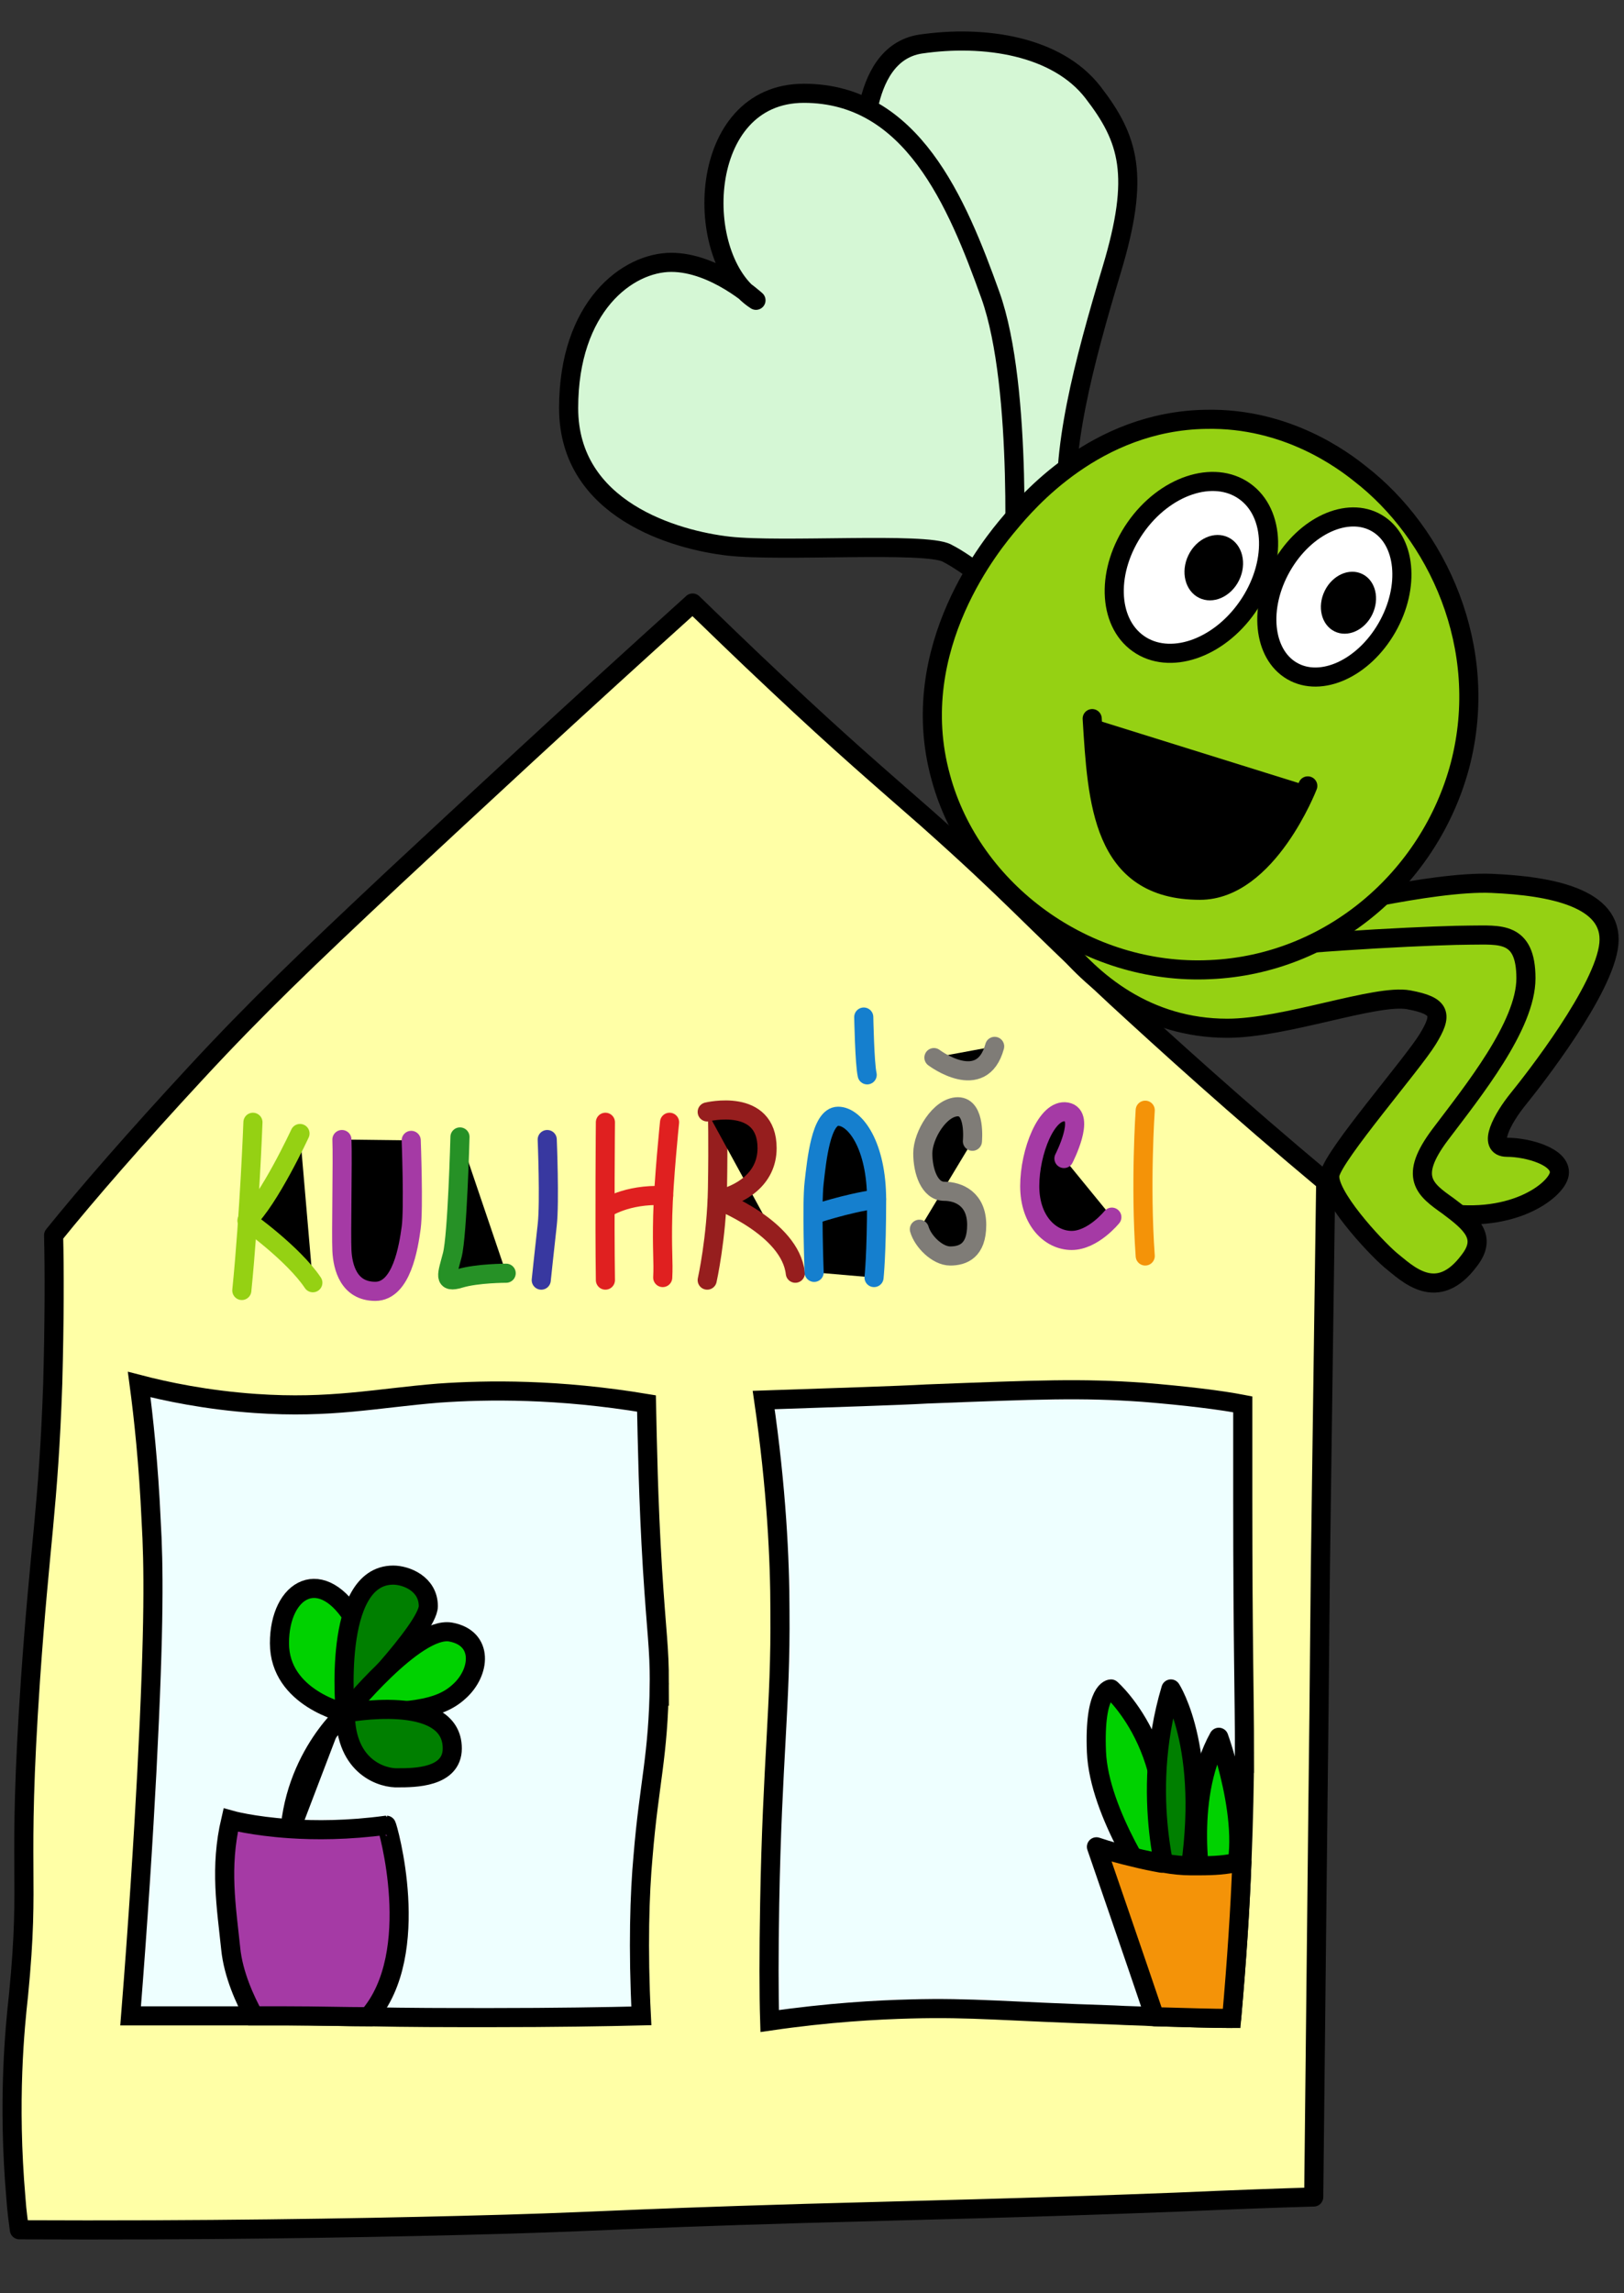
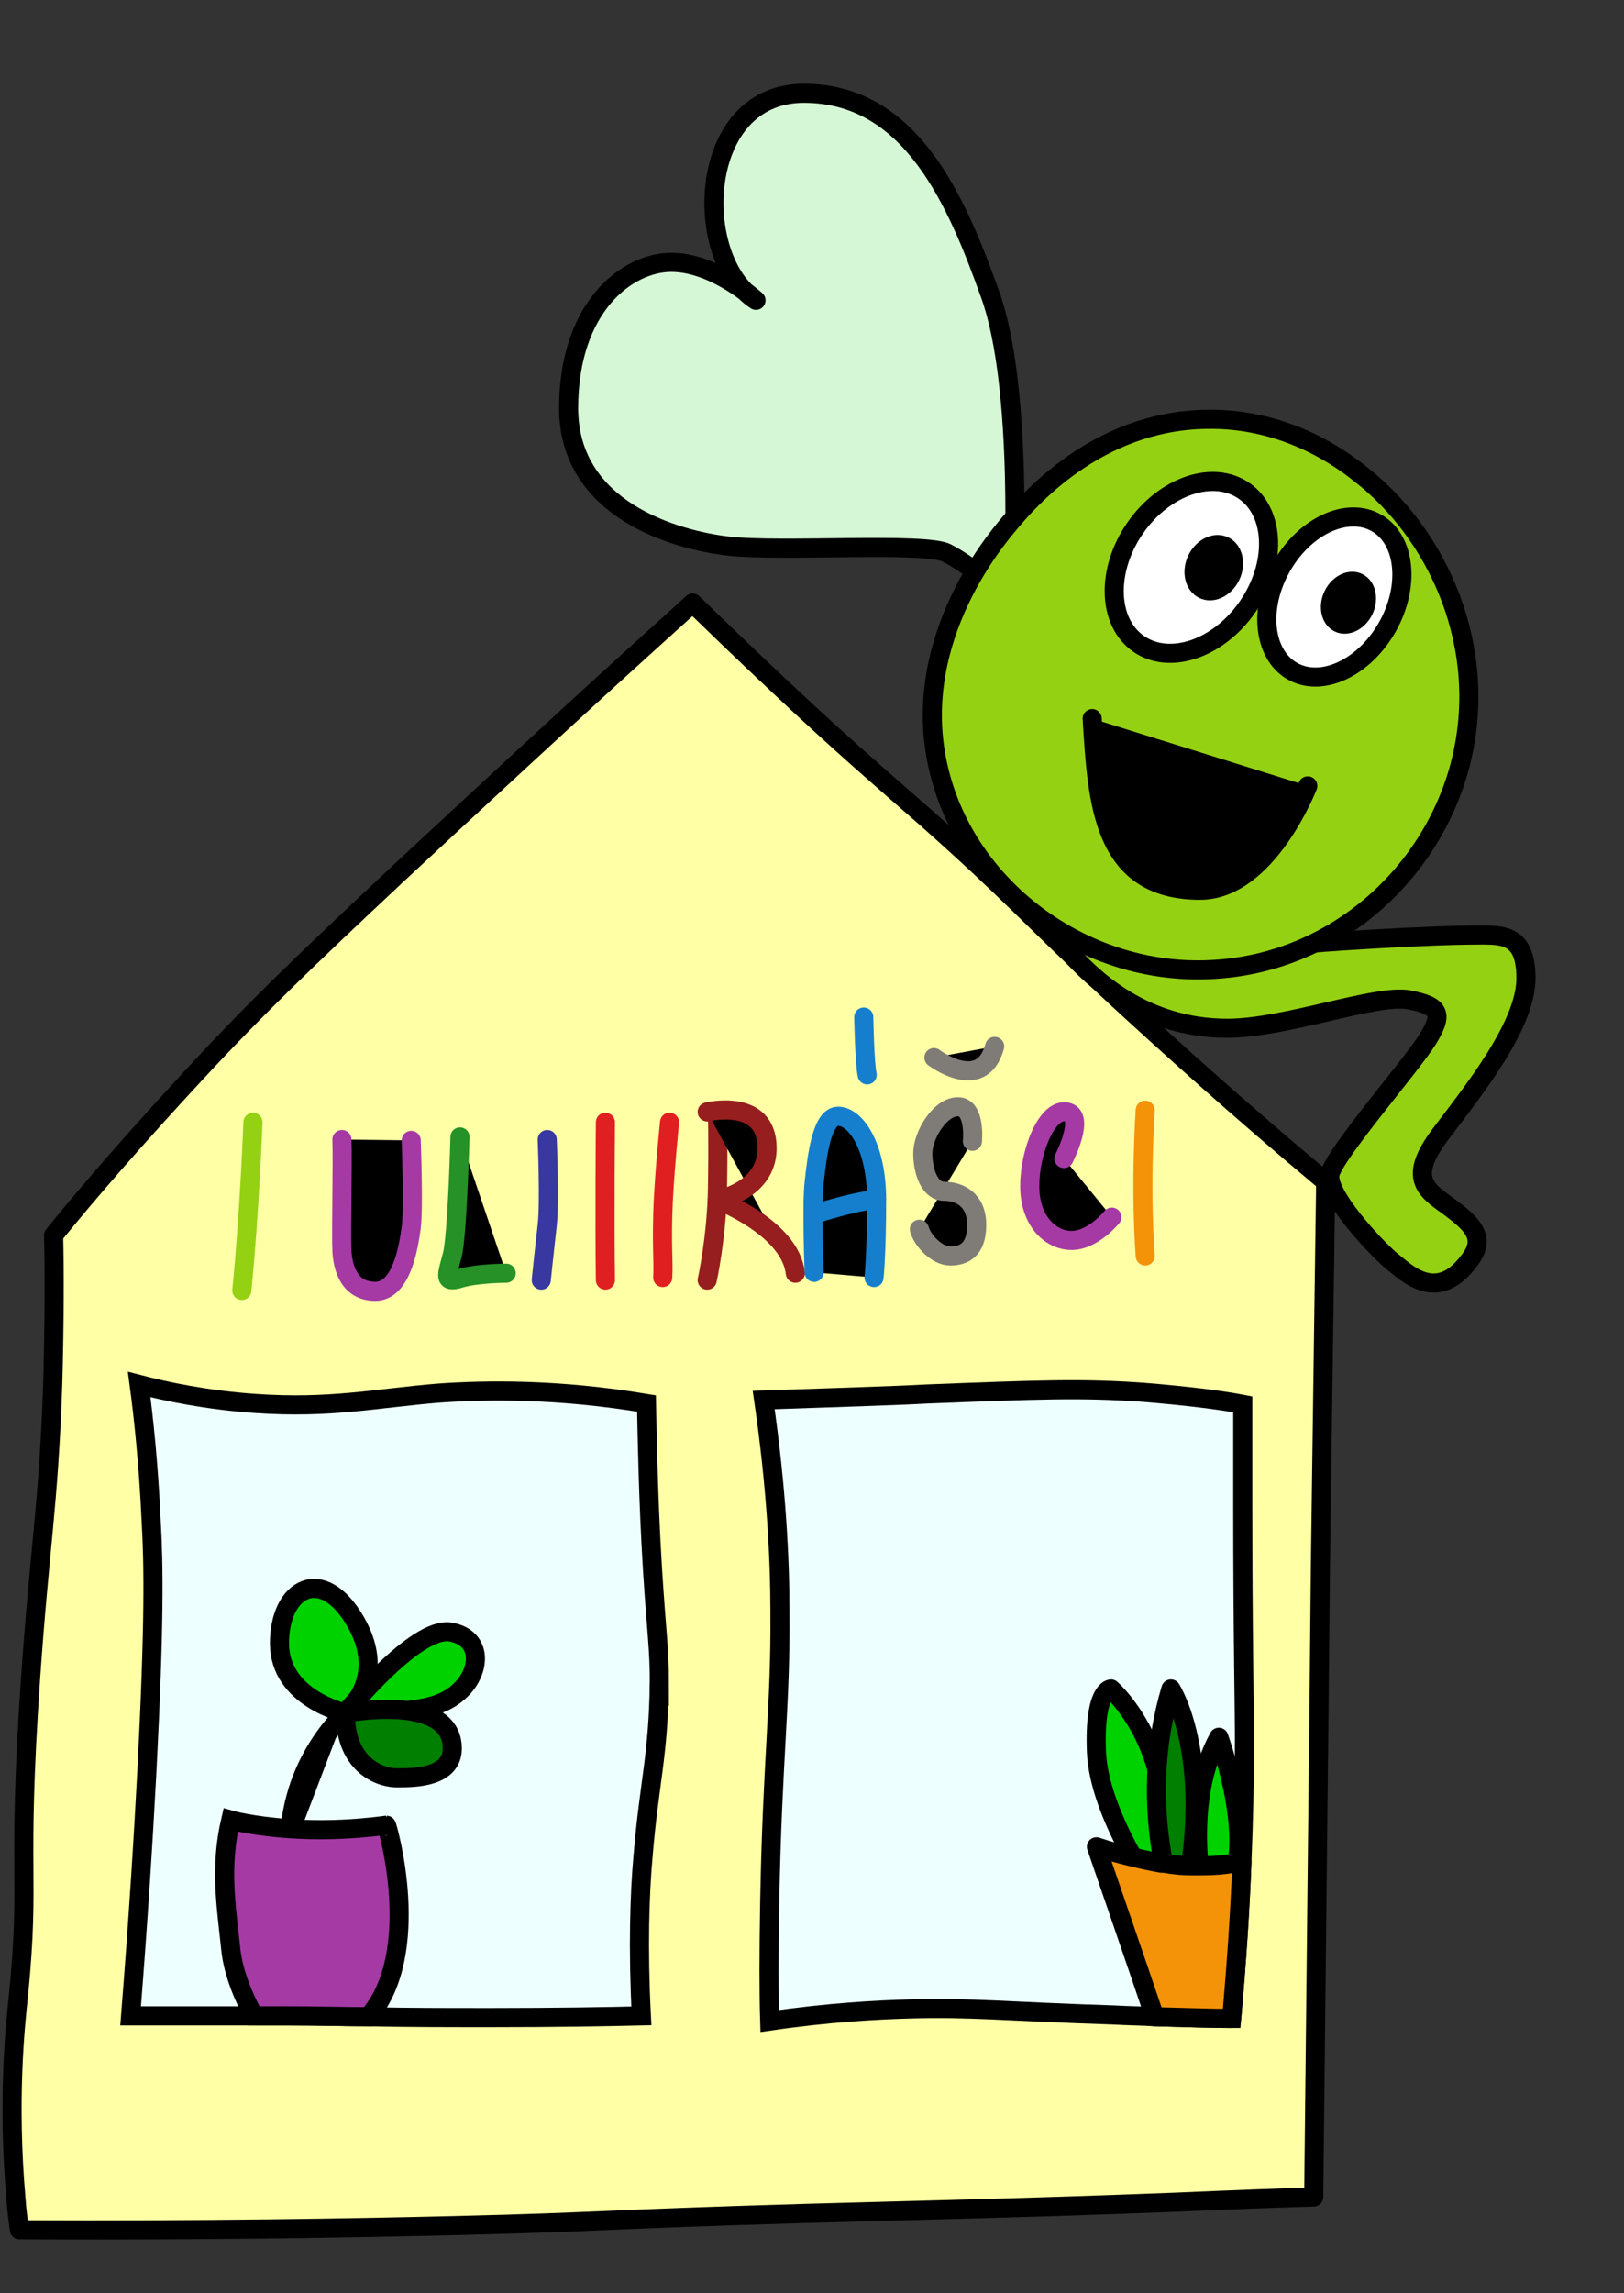
<svg xmlns="http://www.w3.org/2000/svg" width="85" height="120">
  <rect width="100%" height="100%" fill="#333333" stroke="none" />
  <defs>
    <clipPath id="clip0">
      <rect id="svg_1" fill="white" height="115" width="84" />
    </clipPath>
  </defs>
  <g>
    <title>background</title>
    <rect fill="none" id="canvas_background" height="122" width="87" y="-1" x="-1" />
  </g>
  <g>
    <title>Layer 1</title>
    <g id="svg_43">
      <path id="svg_3" stroke-linejoin="round" stroke-linecap="round" stroke-miterlimit="10" stroke="black" fill="#FFFFA6" d="m36.254,31.556c-6.313,5.687 -11.597,10.606 -15.672,14.398c-4.522,4.243 -7.164,6.77 -10.299,10.155c-3.179,3.43 -5.731,6.364 -7.478,8.53c0.045,1.76 0.045,4.468 -0.045,7.763c-0.224,6.499 -0.672,8.35 -1.164,15.481c-0.716,10.471 0,10.11 -0.627,16.519c-0.179,1.625 -0.582,5.506 -0.134,10.651c0.045,0.677 0.134,1.264 0.179,1.625c9.672,0.045 17.552,-0.09 22.97,-0.225c7.478,-0.181 7.433,-0.316 18.179,-0.632c6.403,-0.181 11.149,-0.271 19.388,-0.587c3.045,-0.135 5.552,-0.226 7.209,-0.271c0.089,-8.846 0.179,-15.977 0.224,-20.806c0.089,-6.905 0.089,-10.381 0.179,-16.113c0.089,-6.951 0.179,-12.592 0.224,-16.203c-4.702,-3.927 -8.418,-7.312 -10.97,-9.659c-4.791,-4.468 -5.284,-5.236 -9.896,-9.343c-2.418,-2.121 -4.433,-3.836 -7.836,-7.041c-1.881,-1.76 -3.403,-3.25 -4.433,-4.243z" />
-       <path id="svg_4" stroke-linejoin="round" stroke-linecap="round" stroke-miterlimit="10" stroke="black" fill="#95D113" d="m68.493,47.713c0,0 6.448,-1.625 9.582,-1.489c3.134,0.135 6.358,0.767 6.134,3.159c-0.224,2.392 -3.94,7.131 -4.746,8.124c-0.806,0.993 -1.657,2.527 -0.582,2.527c1.075,0 2.866,0.496 2.731,1.399c-0.134,0.858 -2.552,2.753 -6.582,1.941c-4.03,-0.812 -2.463,-2.212 -2.463,-2.212l3.761,-7.357l0,-2.527l-8.104,-0.496l-3.134,-0.316l3.403,-2.753z" />
      <path id="svg_5" stroke-linejoin="round" stroke-linecap="round" stroke-miterlimit="10" stroke="black" fill="#95D113" d="m52.687,44.283c0,0 3.179,9.523 11.552,9.523c3.045,0 7.791,-1.805 9.493,-1.489c1.702,0.316 1.791,0.767 0.985,2.076c-0.806,1.309 -4.881,6.003 -5.104,7.041c-0.224,1.038 2.328,3.791 3.179,4.513c0.851,0.677 2.418,2.302 4.119,0c0.94,-1.219 0.089,-1.941 -1.119,-2.843c-1.209,-0.858 -2.104,-1.489 -0.403,-3.746c1.702,-2.257 4.478,-5.687 4.478,-8.169c0,-2.482 -1.388,-2.257 -2.91,-2.257c-1.522,0 -7.657,0.271 -12,0.767l-12.269,-5.416z" />
-       <path id="svg_6" stroke-linejoin="round" stroke-linecap="round" stroke-miterlimit="10" stroke="black" fill="#D5F7D5" d="m45.254,8.492c0,0 -0.448,-5.642 2.91,-6.183c3.358,-0.496 7.164,0.09 9.045,2.527c1.881,2.437 2.463,4.333 0.985,9.252c-1.478,4.92 -2.731,9.659 -2.284,13.179l-2.104,1.219l-2.015,-0.361l-4.881,-7.537l-1.657,-12.096z" />
      <path id="svg_7" stroke-linejoin="round" stroke-linecap="round" stroke-miterlimit="10" stroke="black" fill="#D5F7D5" d="m53.045,30.518c0,0 0.537,-10.2 -1.209,-15.075c-1.746,-4.874 -4.119,-10.561 -9.761,-10.561c-5.642,0 -5.866,8.666 -2.507,10.832c0,0 -2.149,-1.986 -4.433,-1.986c-2.284,0 -5.373,2.302 -5.373,7.628c0,5.326 5.597,6.905 8.373,7.221c2.776,0.316 10.299,-0.226 11.418,0.361c1.164,0.587 2.731,1.941 2.731,1.941l0.761,-0.361z" />
      <path id="svg_8" stroke-linejoin="round" stroke-linecap="round" stroke-miterlimit="10" stroke="black" fill="#95D113" d="m63.12,21.942c-5.776,0.09 -9.358,4.333 -10.299,5.461c-0.761,0.903 -5.463,6.454 -3.582,13.269c1.612,5.958 7.612,10.381 14.104,10.065c6.269,-0.271 11.507,-4.784 13.075,-10.697c1.612,-6.183 -1.209,-12.141 -5.239,-15.255c-0.851,-0.677 -3.806,-2.934 -8.06,-2.843z" />
      <path id="svg_9" stroke-linejoin="round" stroke-linecap="round" stroke-miterlimit="10" stroke="black" fill="white" d="m65.289,31.765c1.535,-2.203 1.468,-4.918 -0.151,-6.064c-1.619,-1.146 -4.176,-0.29 -5.711,1.913c-1.535,2.203 -1.468,4.918 0.151,6.064c1.619,1.146 4.176,0.29 5.711,-1.913z" />
      <path id="svg_10" stroke-linejoin="round" stroke-linecap="round" stroke-miterlimit="10" stroke="black" fill="white" d="m72.594,32.842c1.224,-2.137 0.984,-4.587 -0.537,-5.472c-1.52,-0.885 -3.745,0.13 -4.97,2.267c-1.224,2.137 -0.984,4.587 0.537,5.472c1.52,0.885 3.745,-0.13 4.97,-2.267z" />
      <path id="svg_11" fill="black" d="m64.855,30.361c0.425,-0.873 0.176,-1.874 -0.556,-2.236c-0.732,-0.363 -1.671,0.051 -2.096,0.923c-0.425,0.873 -0.176,1.874 0.556,2.236c0.732,0.363 1.671,-0.051 2.096,-0.923z" />
      <path id="svg_12" fill="black" d="m71.824,32.156c0.403,-0.828 0.173,-1.775 -0.515,-2.116c-0.688,-0.341 -1.573,0.054 -1.976,0.882c-0.403,0.828 -0.173,1.775 0.515,2.116c0.688,0.341 1.573,-0.054 1.976,-0.882z" />
      <path id="svg_13" stroke-linejoin="round" stroke-linecap="round" stroke-miterlimit="10" stroke="black" d="m57.165,37.603c0.269,4.333 0.493,8.982 5.642,8.982c3.537,0 5.642,-5.461 5.642,-5.461" />
      <path id="svg_14" stroke-linejoin="round" stroke-linecap="round" stroke-miterlimit="10" stroke="#95D113" d="m13.239,58.726c0,0 -0.179,4.784 -0.582,8.801" />
-       <path id="svg_15" stroke-linejoin="round" stroke-linecap="round" stroke-miterlimit="10" stroke="#95D113" d="m15.702,59.313c0,0 -1.612,3.475 -2.776,4.559c0,0 2.418,1.715 3.448,3.25" />
      <path id="svg_16" stroke-linejoin="round" stroke-linecap="round" stroke-miterlimit="10" stroke="#A53AA5" d="m17.896,59.629c0.045,1.038 -0.045,4.965 0,5.822c0.045,0.858 0.358,2.121 1.746,2.121c1.388,0 1.746,-2.347 1.881,-3.34c0.134,-0.993 0,-4.559 0,-4.559" />
      <path id="svg_17" stroke-linejoin="round" stroke-linecap="round" stroke-miterlimit="10" stroke="#269126" d="m24.075,59.493c0,0 -0.134,5.145 -0.403,6.183c-0.269,1.038 -0.493,1.489 0.403,1.219c0.895,-0.271 2.418,-0.271 2.418,-0.271" />
      <path id="svg_18" stroke-linejoin="round" stroke-linecap="round" stroke-miterlimit="10" stroke="#3838A0" d="m28.642,59.629c0,0 0.134,3.295 0,4.468c-0.134,1.173 -0.313,2.889 -0.313,2.889" />
      <path id="svg_19" stroke-linejoin="round" stroke-linecap="round" stroke-miterlimit="10" stroke="#E02020" d="m31.687,58.726c0,0 -0.045,5.055 0,8.259" />
      <path id="svg_20" stroke-linejoin="round" stroke-linecap="round" stroke-miterlimit="10" stroke="#E02020" d="m35.045,58.726c0,0 -0.313,3.024 -0.358,4.874c-0.045,1.85 0.045,2.392 0,3.25" />
-       <path id="svg_21" stroke-linejoin="round" stroke-linecap="round" stroke-miterlimit="10" stroke="#E02020" d="m31.687,63.239c0,0 1.075,-0.767 3.045,-0.677" />
      <path id="svg_22" stroke-linejoin="round" stroke-linecap="round" stroke-miterlimit="10" stroke="#961E1E" d="m37.015,66.985c0,0 0.493,-2.212 0.537,-4.784c0.045,-2.573 0,-4.017 0,-4.017" />
      <path id="svg_23" stroke-linejoin="round" stroke-linecap="round" stroke-miterlimit="10" stroke="#961E1E" d="m37.015,58.184c0,0 3.134,-0.767 3.134,1.896c0,1.625 -1.388,2.437 -2.597,2.708c0,0 3.806,1.444 4.075,3.836" />
      <path id="svg_24" stroke-linejoin="round" stroke-linecap="round" stroke-miterlimit="10" stroke="#157FCE" d="m42.612,66.579c0,0 -0.134,-3.566 0,-4.694c0.134,-1.173 0.358,-3.475 1.254,-3.475c0.895,0 2.015,1.535 2.015,4.378c0,2.843 -0.134,4.062 -0.134,4.062" />
      <path id="svg_25" stroke-linejoin="round" stroke-linecap="round" stroke-miterlimit="10" stroke="#157FCE" d="m42.568,63.555c0,0 1.702,-0.587 3.313,-0.812" />
      <path id="svg_26" stroke-linejoin="round" stroke-linecap="round" stroke-miterlimit="10" stroke="#157FCE" d="m45.209,53.22c0,0 0.045,2.437 0.179,3.024" />
      <path id="svg_27" stroke-linejoin="round" stroke-linecap="round" stroke-miterlimit="10" stroke="#7F7C77" d="m50.896,59.719c0,0 0.179,-1.805 -0.761,-1.805c-0.94,0 -1.836,1.489 -1.836,2.437c0,0.948 0.358,1.986 1.119,1.986c0.761,0 1.702,0.406 1.702,1.76c0,1.354 -0.716,1.625 -1.388,1.625c-0.672,0 -1.433,-0.767 -1.612,-1.399" />
      <path id="svg_28" stroke-linejoin="round" stroke-linecap="round" stroke-miterlimit="10" stroke="#7F7C77" d="m48.881,55.341c0,0 2.507,1.895 3.179,-0.587" />
      <path id="svg_29" stroke-linejoin="round" stroke-linecap="round" stroke-miterlimit="10" stroke="#A53AA5" d="m55.687,60.622c0,0 1.164,-2.257 0.134,-2.437c-1.03,-0.181 -1.925,2.076 -1.925,3.881c0,1.805 1.075,2.843 2.194,2.843c1.119,0 2.104,-1.219 2.104,-1.219" />
      <path id="svg_30" stroke-linejoin="round" stroke-linecap="round" stroke-miterlimit="10" stroke="#F49308" d="m59.941,58.094c0,0 -0.269,3.881 0,7.628" />
      <path id="svg_31" stroke-miterlimit="10" stroke="black" fill="#EEFFFF" d="m34.508,88.063c-0.045,3.836 -0.537,5.236 -0.851,9.072c-0.179,1.941 -0.269,4.83 -0.089,8.35c-1.836,0.045 -4.522,0.09 -7.836,0.09c-2.552,0 -4.254,0 -6.448,-0.045c-1.209,0 -2.597,-0.045 -4.298,-0.045c-0.493,0 -1.075,0 -1.702,0c-1.791,0 -3.94,0 -6.448,0c0.403,-5.055 0.672,-9.388 0.851,-12.773c0.403,-7.808 0.358,-10.832 0.224,-13.134c-0.134,-2.979 -0.403,-5.461 -0.627,-7.131c1.388,0.361 3.493,0.812 6.09,0.993c3.94,0.271 6.269,-0.271 9.582,-0.542c2.552,-0.18 6.269,-0.226 10.881,0.542c0.045,1.986 0.09,5.01 0.314,8.666c0.224,3.52 0.358,4.062 0.358,5.958z" />
      <path id="svg_32" stroke-miterlimit="10" stroke="black" fill="#EEFFFF" d="m65.135,91.673c0,1.58 -0.045,3.52 -0.134,5.777c-0.089,2.392 -0.269,5.146 -0.537,8.17c-0.985,0 -2.373,-0.046 -4.03,-0.091c-0.672,-0.045 -1.343,-0.045 -2.104,-0.09c-5.642,-0.181 -7.478,-0.406 -10.657,-0.316c-1.746,0.045 -4.298,0.181 -7.388,0.632c-0.045,-1.399 -0.045,-3.566 0,-6.138c0.134,-7.537 0.582,-10.336 0.537,-15.3c0,-2.663 -0.179,-6.454 -0.851,-11.058c3.94,-0.135 6.94,-0.226 8.552,-0.316c5.866,-0.226 8.06,-0.316 11.284,-0.09c2.239,0.181 4.075,0.406 5.239,0.632c0,1.128 0,2.889 0,5.01c0,7.537 0.09,10.245 0.09,13.179z" />
      <path id="svg_33" stroke-linejoin="round" stroke-linecap="round" stroke-miterlimit="10" stroke="black" fill="#00D200" d="m18.075,89.642c0,0 -3.448,-0.767 -3.448,-3.656c0,-2.889 2.239,-4.152 3.985,-1.128c1.746,3.024 -0.537,4.784 -0.537,4.784z" />
-       <path id="svg_34" stroke-linejoin="round" stroke-linecap="round" stroke-miterlimit="10" stroke="black" fill="#007F00" d="m18.075,89.642c0,0 -0.716,-7.221 2.507,-7.221c0.672,0 1.836,0.451 1.836,1.625c0,1.173 -4.343,5.597 -4.343,5.597z" />
      <path id="svg_35" stroke-linejoin="round" stroke-linecap="round" stroke-miterlimit="10" stroke="black" fill="#00D200" d="m18.075,89.642c0,0 3.672,-4.559 5.507,-4.243c1.746,0.316 1.567,2.121 0.448,3.114c-1.075,0.993 -2.687,1.083 -5.955,1.128z" />
-       <path id="svg_36" stroke-linejoin="round" stroke-linecap="round" stroke-miterlimit="10" stroke="black" fill="#007F00" d="m18.075,89.642c0,0 5.597,-1.083 5.597,1.85c0,1.535 -2.015,1.535 -2.821,1.535c-0.761,0.045 -2.776,-0.496 -2.776,-3.385z" />
+       <path id="svg_36" stroke-linejoin="round" stroke-linecap="round" stroke-miterlimit="10" stroke="black" fill="#007F00" d="m18.075,89.642c0,0 5.597,-1.083 5.597,1.85c0,1.535 -2.015,1.535 -2.821,1.535c-0.761,0.045 -2.776,-0.496 -2.776,-3.385" />
      <path id="svg_37" stroke-linejoin="round" stroke-linecap="round" stroke-miterlimit="10" stroke="black" d="m18.075,89.642c0,0 -3.224,2.798 -2.91,7.628" />
      <path id="svg_38" stroke-miterlimit="10" stroke="black" fill="#A53AA5" d="m19.284,105.529c-1.209,0 -2.597,-0.045 -4.298,-0.045c-0.493,0 -1.075,0 -1.702,0c-0.448,-0.812 -1.075,-2.166 -1.209,-3.52c-0.224,-2.167 -0.582,-4.243 0,-6.725c0,0 1.119,0.316 3.09,0.451c1.343,0.09 3.045,0.09 5.06,-0.181c0.045,0 1.97,6.679 -0.94,10.019z" />
      <path id="svg_39" stroke-linejoin="round" stroke-linecap="round" stroke-miterlimit="10" stroke="black" fill="#00D200" d="m60.433,99.03c0,0 -2.91,-4.107 -3.045,-7.357c-0.134,-3.295 0.761,-3.295 0.761,-3.295c0,0 4.209,3.656 2.284,10.652z" />
      <path id="svg_40" stroke-linejoin="round" stroke-linecap="round" stroke-miterlimit="10" stroke="black" fill="#007F00" d="m61.284,99.03c0,0 -1.701,-4.965 0,-10.652c0,0 2.194,3.34 0.806,10.652l-0.806,0z" />
      <path id="svg_41" stroke-linejoin="round" stroke-linecap="round" stroke-miterlimit="10" stroke="black" fill="#00D200" d="m62.941,99.03c0,0 -0.985,-4.829 0.851,-8.124c0,0 2.06,5.642 0.403,8.124l-1.254,0z" />
      <path id="svg_42" stroke-linejoin="round" stroke-linecap="round" stroke-miterlimit="10" stroke="black" fill="#F49308" d="m65,97.45c-0.089,2.392 -0.269,5.146 -0.537,8.17c-0.985,0 -2.373,-0.046 -4.03,-0.091c-0.851,-2.527 -3.045,-8.891 -3.045,-8.891c0.672,0.226 1.343,0.406 1.925,0.542c0.537,0.135 0.985,0.226 1.478,0.316c0.045,0 0.089,0 0.134,0c0.492,0.09 0.985,0.135 1.388,0.135c0.179,0 0.314,0 0.448,0c0.806,0 1.433,-0.045 1.97,-0.18c0.089,0.045 0.179,0.045 0.269,0z" />
    </g>
  </g>
</svg>